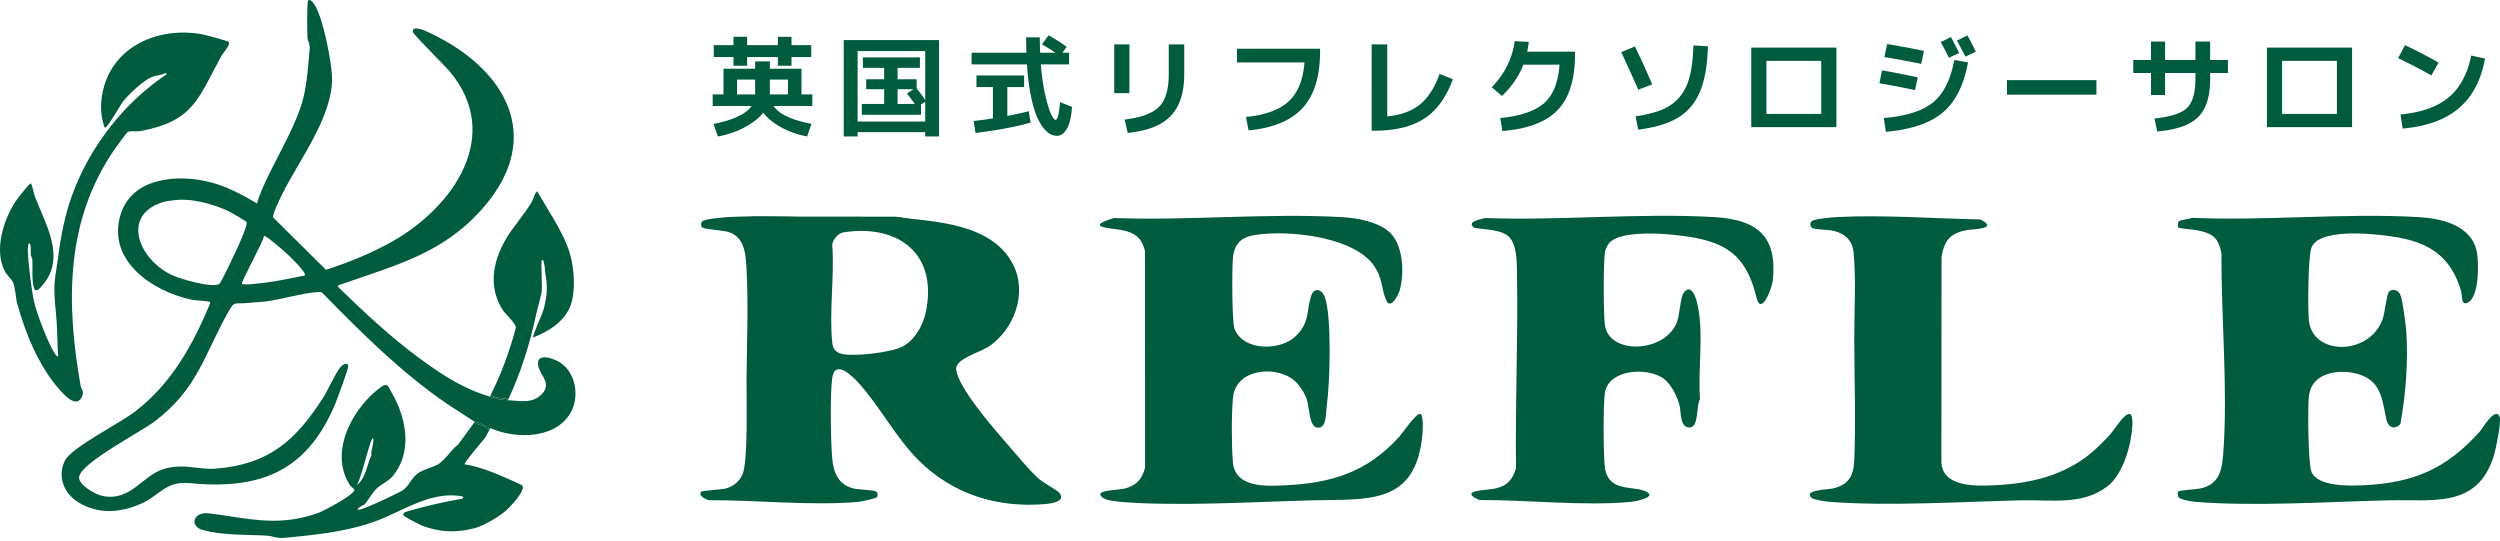
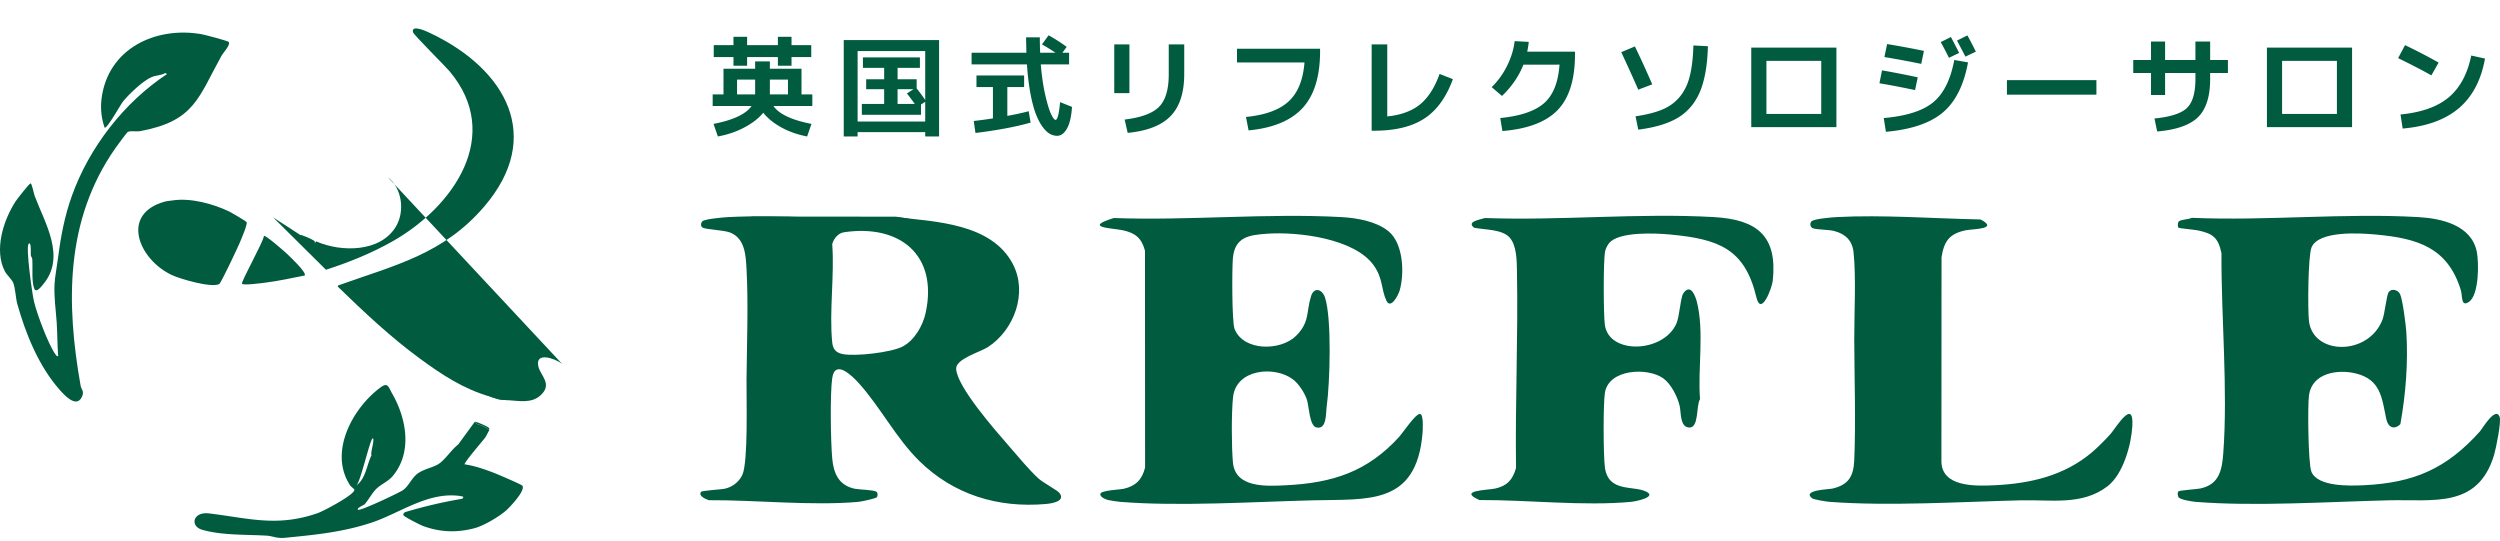
<svg xmlns="http://www.w3.org/2000/svg" width="846" height="183" fill="none">
  <path d="M845.87 141.04c-1.41-3.641-5.849 4.044-6.7 4.992-11.285 12.583-22.321 17.385-39.382 18.178-4.741.219-15.558.527-17.614-4.598-1.1-2.743-1.314-22.55-.792-26.004 1.134-7.502 9.872-8.682 15.755-7.25 8.578 2.087 8.883 8.348 10.388 15.465.597 2.827 2.646 3.758 4.76 1.714 1.815-10.058 2.671-20.933 2.017-31.174-.146-2.273-1.236-10.914-2.097-12.78-.737-1.595-2.924-2.041-3.878-.737-.702.961-1.312 7.281-2.11 9.354-4.702 12.231-23.406 12.106-24.855.519-.463-3.705-.339-22.126.861-25.001 2.393-5.732 16.397-4.847 21.673-4.361 14.15 1.3 24.401 4.341 28.847 18.826.605 1.971-.031 5.892 2.773 3.951 3.42-2.363 3.381-13.346 2.617-17.016-1.868-8.978-11.992-11.212-19.804-11.659-25.033-1.431-51.422 1.34-76.602.25-.961.54-3.754.558-4.397 1.209-.476.48-.449 1.941-.071 2.175.28.174 5.483.644 6.558.88 5.102 1.12 6.776 2.403 7.927 7.683-.117 21.753 2.207 46.074.612 67.701-.432 5.858-1.437 10.609-7.802 11.953-1.064.224-6.898.619-7.346.946-.456.332-.261 1.507 0 1.985.461.844 4.653 1.495 5.734 1.583 19.945 1.62 45.144-.031 65.358-.519 15.192-.369 30.187 2.834 35.679-15.295.647-2.136 2.53-11.324 1.891-12.97zm-365.341-.974c-1.537-.073-5.807 6.395-6.963 7.668-10.78 11.89-22.538 15.69-38.399 16.478-6.663.332-17.121.953-17.941-7.683-.492-5.192-.526-17.028.039-22.17 1.047-9.519 14.063-10.677 20.292-5.965 1.92 1.451 3.91 4.536 4.673 6.79.759 2.234.839 8.887 3.225 9.455 3.587.854 3.168-4.751 3.5-7.124 1.085-7.736 1.765-29.645-.561-36.789-.959-2.936-3.747-3.72-4.749-.47-1.641 5.324-.395 8.741-5.041 13.372-5.207 5.19-17.778 5.288-20.822-2.292-.931-2.325-.892-20.722-.561-24.09.698-7.068 5.456-7.731 11.598-8.158 10.419-.72 29.567 1.566 36.072 10.744 3.143 4.436 2.453 7.943 4.236 11.86 1.449 3.178 4.041-1.749 4.514-3.39 1.681-5.854 1.261-15.975-3.836-20.092-4.149-3.351-10.675-4.456-15.863-4.744-25.101-1.397-51.764 1.249-77.019.313-10.648 3.28-.605 3.36 3.049 4.148 4.243.915 6.348 2.654 7.485 6.905l.034 73.412c-1.049 4.085-3.137 6.209-7.229 7.16-1.254.293-7.532.503-7.875 1.657-.337 1.126 1.77 1.936 2.634 2.156.665.168 3.253.546 4.024.609 19.853 1.605 44.988 0 65.119-.514 18.69-.478 35.08 1.817 37.202-22.553.102-1.171.436-6.632-.842-6.693h.005zm99.516-66.604c-25.246-1.462-52.111 1.26-77.512.314-1.476.502-6.507 1.168-3.663 3.302 3.514.686 9.358.488 11.907 3.215 2.524 2.702 2.495 8.063 2.563 11.58.419 22.148-.632 44.386-.317 66.532-1.178 3.966-2.934 5.965-6.995 6.907-2.546.59-12.99.546-5.395 3.902 16.148-.08 35.391 2.117 51.369.61 1.334-.127 8.848-1.576 5.122-3.441-4.371-2.191-12.834.382-14.022-8.173-.541-3.898-.61-21.578.003-25.329 1.309-8.019 14.328-8.646 19.714-4.875 2.648 1.856 4.819 6.214 5.568 9.309.541 2.247.022 7.105 3.146 7.361 3.495.288 2.38-7.448 3.753-9.617-.8-10.377 1.488-22.843-1.051-32.857-.527-2.076-2.107-6.407-4.565-3.002-1.02 1.412-1.254 7.736-2.383 10.299-4.373 9.915-22.78 10.622-24.207.447-.475-3.398-.539-21.714.076-24.82.178-.9.719-1.997 1.283-2.743 3.114-4.117 15.885-3.478 20.697-3.03 16.375 1.528 25.311 4.75 29.23 21.256 1.573 6.617 5.256-3.068 5.529-5.57 1.669-15.292-5.395-20.739-19.843-21.575l-.007-.002zm134.132 73.426c-1.722 1.92-4.378 4.59-6.329 6.234-9.302 7.832-20.712 10.502-32.699 11.076-6.527.312-18.363.787-18.175-8.403l.041-68.753c.856-5.527 2.761-7.993 8.202-9.115 2.41-.497 11.398-.317 4.995-3.663-15.604-.302-33.162-1.639-48.727-.8-1.42.076-7.741.568-8.517 1.483-.614.724-.388 1.995.583 2.322 1.444.485 5.266.414 7.144.905 3.717.97 6.102 3.168 6.536 7.121.912 8.312.22 20.951.249 29.751.044 13.07.558 27.884-.005 40.752-.242 5.544-2.095 8.363-7.507 9.563-1.164.258-10.268.454-6.78 3.241.578.461 4.853 1.142 5.856 1.217 19.987 1.529 44.654-.014 64.87-.512 10.124-.249 20.79 1.829 29.338-4.807 5.239-4.066 8-14.029 8.342-20.438.509-9.581-5.669.87-7.42 2.822l.003.004zM351.38 161.887c-3.268-3.004-7.158-7.755-10.151-11.189-4.317-4.951-17.414-19.831-17.668-25.89-.141-3.38 8.11-5.656 10.722-7.341 8.934-5.77 13.582-18.387 8.451-28.148-7.2-13.7-26.094-14.316-39.523-15.84-18.641 1.195-38.326-.99-56.832-.015-1.442.075-7.817.612-8.668 1.395-.547.502-.732 1.66.029 2.141 1.112.703 7.251.81 9.478 1.742 4.868 2.036 5.146 7.602 5.4 12.16.658 11.944.119 25.494.002 37.582-.061 6.326.615 27.889-1.427 32.23-1.146 2.437-3.436 4.151-6.041 4.69-.998.208-7.58.617-7.892 1.008-1.13 1.419 1.653 2.517 2.599 2.853 16.054-.088 34.792 1.966 50.686.559.837-.073 5.749-1.117 6.144-1.537.398-.422.417-1.558-.124-1.892-1.069-.661-5.832-.703-7.239-.991-5.444-1.112-7.246-5.136-7.71-10.338-.509-5.715-.758-21.68.005-27.087.934-6.619 6.851-.676 8.91 1.588 7.236 7.958 12.692 18.675 20.48 26.348 11.641 11.472 26.669 16.067 42.94 14.633 1.868-.163 6.882-.895 4.509-3.795-.722-.88-5.566-3.475-7.08-4.87v.004zm-38.13-56.051c-.947 4.37-3.781 9.382-7.903 11.477-3.902 1.986-15.936 3.354-20.189 2.505-2.346-.468-3.312-1.722-3.542-4.019-1.038-10.429.805-22.573.008-33.184.519-1.895 1.961-3.72 4.024-4.025 18.804-2.782 31.84 7.68 27.602 27.246zM27.628 134.462c1.075-2.049-.107-2.583-.332-3.846-4.941-27.87-5.329-56.123 11.797-80.539.469-.668 3.815-5.234 4.11-5.402.944-.537 2.917-.063 4.11-.28 18.614-3.405 19.762-11.388 27.735-25.678.53-.946 3.076-3.568 2.34-4.526-.289-.376-8.127-2.432-9.103-2.605-15.526-2.756-31.913 4.787-33.95 22.026-.38 3.214 0 6.61 1.09 9.619.907.254 5.307-7.77 6.215-8.9 1.997-2.48 6.865-7.138 9.765-8.282 1.551-.613 3.063-.49 4.517-1.34l.595.352c-14.524 9.6-26.316 24.777-32.196 41.218-2.44 6.82-3.751 13.685-4.642 20.724-.304 2.41-1.092 6.68-1.217 9.026-.246 4.622.45 8.861.73 13.195.241 3.751.185 7.573.5 11.326-.495.086-.698-.312-.937-.646-2.434-3.405-6.248-13.665-7.253-17.868-.6-2.512-2.85-18.445-1.808-19.528.973-1.012.688 3.502.72 3.79.063.563.47.9.51 1.441.205 2.746-.29 7.273.636 9.851.644 1.793 2.395-.588 3.11-1.446 7.702-9.263.52-20.653-2.898-29.74-.348-.927-.985-4.364-1.429-4.352-.393.01-4.495 5.212-5 5.985-4.202 6.41-7.458 16.644-3.668 23.831.595 1.13 2.346 2.717 2.788 3.798.732 1.792.836 5.192 1.383 7.153 2.81 10.1 7.304 21.165 14.336 29.077 1.485 1.671 5.514 6.268 7.453 2.578l-.007-.012z" fill="#015C3F" />
-   <path d="M190.176 123.099c-2.327-1.778-9.175-4.254-7.993.919.722 3.154 5.064 6.051.544 9.927-3.058 2.622-7.158 1.68-10.851 1.478-3.777-.21-2.865-.273-6.097-1.22-8.965-2.622-16.009-7.238-23.641-12.821-9.97-7.293-18.97-15.797-27.82-24.377-.064-.471.317-.483.621-.59 18.792-6.703 35.102-10.422 48.887-26.478 20.404-23.767 7.209-46.44-17.641-58.451-1.181-.571-7.017-3.503-6.449-.634.178.892 10.851 11.428 12.375 13.24 18.258 21.693 1.312 45.85-19.099 57.472-7.163 4.078-14.875 7.197-22.711 9.721L92.406 73.537c-.256-.966 2.495-6.66 3.149-7.965 5.802-11.58 16.877-25.931 16.821-39.05-.022-4.983-3.246-22.17-6.497-25.707-.376-.41-.947-1.146-1.583-.648-.502.392-.324 11.226-.237 12.711.064 1.061.903 2.02.744 3.644-.522 5.383-.824 11.27-2.158 16.631-2.122 8.524-8.183 18.65-12.039 26.74-1.307 2.745-2.914 6.127-3.612 8.95-5.034-2.94-9.953-5.652-15.66-7.142-11.063-2.888-26.865-1.805-30.621 11.224-4.417 15.324 10.838 25.633 24.077 28.489 1.239.266 5.551.481 5.944.639.266.108.431.242.407.556-5.953 14.263-13.058 27.143-25.497 36.711-5.124 3.942-21.448 12.08-23.684 16.558-2.654 5.31-.334 11.117 4.52 14.09 6.79 4.161 14.21 3.59 21.267.478 6.258-2.761 8.307-7.734 16.419-6.949 24.089 2.33 39.754-4.058 49.286-26.855.644-1.539 4.636-12.248 4.397-12.909-.466-1.29-1.953-.268-2.529.388-1.856 2.124-4.185 7.675-5.932 10.409-9.246 14.465-18.409 22.663-36.432 24.053-5.92.456-10.71-1.893-17.466.095-7.407 2.18-11.231 11.231-20.98 9.112-2.24-.488-8.33-3.854-7.714-6.571 1.11-4.88 20.697-14.953 25.543-18.618 14.292-10.815 16.526-21.866 24.565-36.409 2.622-4.746 2.022-3.122 7.268-3.707 1.89-.21 3.968-.246 5.854-.488 5.246-.673 12.243-2.807 17.116-3.127.603-.039 1.217-.148 1.798.1 13.287 13.551 26.73 27.017 42.466 37.772l9.244 6c.346-.2 4.073 1.48 4.573 1.88.485.391.327.476.305 1.047.207-.322.161-.825.593-.732 8.333 3.639 21.652 3.702 26.874-5.092 3.098-5.217 2.046-13.017-2.827-16.744l.008-.002zM74.17 96.129c-2.607 1.368-13.27-1.734-16.116-3.097-11.26-5.393-17.322-20.62-2.366-24.78 1.114-.31 1.463-.23 2.624-.417 6.024-.97 13.714 1.066 19.417 3.812.67.324 5.592 3.232 5.736 3.536.351.752-1.973 6.127-2.478 7.28-.73 1.671-6.144 13.31-6.822 13.666h.005zm28.931-2.9c-4.402.876-8.856 1.859-13.314 2.42-1.027.129-7.656 1.029-7.895.358-.3-.839 7.16-13.997 7.439-16.192.65-.237 6.88 5.222 7.8 6.09.811.766 6.87 6.451 5.97 7.322v.002z" fill="#015C3F" />
-   <path d="M171.511 134.913l.365.51c4.395-9.326 7.412-19.007 9.571-29.087.463-2.165 1.688-6.019 1.905-8.095.153-1.463-.33-9.738-.013-10.133.874-1.086 1.178 4.248 1.222 4.507.783 4.434.598 7.292-.541 11.907-.29 1.173-3.973 9.316-3.607 9.682 4.973-1.941 9.824-4.873 12.246-9.824 2.392-4.89 1.702-13.85.075-18.96-2.285-7.178-7.258-14.226-10.982-20.719-1.025.956-1.091 2.415-1.871 3.734-2.632 4.454-6.561 8.614-9.07 13.124-4.154 7.47-5.534 15.922-.605 23.458.888 1.356 4.341 4.38 4.375 5.89-2.166 8.056-5.022 15.875-8.807 23.297l.476-.369c1.709.615 3.424 1.091 5.256 1.078h.005z" fill="#015C3F" />
+   <path d="M190.176 123.099c-2.327-1.778-9.175-4.254-7.993.919.722 3.154 5.064 6.051.544 9.927-3.058 2.622-7.158 1.68-10.851 1.478-3.777-.21-2.865-.273-6.097-1.22-8.965-2.622-16.009-7.238-23.641-12.821-9.97-7.293-18.97-15.797-27.82-24.377-.064-.471.317-.483.621-.59 18.792-6.703 35.102-10.422 48.887-26.478 20.404-23.767 7.209-46.44-17.641-58.451-1.181-.571-7.017-3.503-6.449-.634.178.892 10.851 11.428 12.375 13.24 18.258 21.693 1.312 45.85-19.099 57.472-7.163 4.078-14.875 7.197-22.711 9.721L92.406 73.537l9.244 6c.346-.2 4.073 1.48 4.573 1.88.485.391.327.476.305 1.047.207-.322.161-.825.593-.732 8.333 3.639 21.652 3.702 26.874-5.092 3.098-5.217 2.046-13.017-2.827-16.744l.008-.002zM74.17 96.129c-2.607 1.368-13.27-1.734-16.116-3.097-11.26-5.393-17.322-20.62-2.366-24.78 1.114-.31 1.463-.23 2.624-.417 6.024-.97 13.714 1.066 19.417 3.812.67.324 5.592 3.232 5.736 3.536.351.752-1.973 6.127-2.478 7.28-.73 1.671-6.144 13.31-6.822 13.666h.005zm28.931-2.9c-4.402.876-8.856 1.859-13.314 2.42-1.027.129-7.656 1.029-7.895.358-.3-.839 7.16-13.997 7.439-16.192.65-.237 6.88 5.222 7.8 6.09.811.766 6.87 6.451 5.97 7.322v.002z" fill="#015C3F" />
  <path d="M171.511 134.913c-1.832.012-3.547-.463-5.256-1.078l-.476.368c3.232.947 2.32 1.01 6.098 1.22l-.366-.51zm-9.003 8.91c-.897-.198-1.514-.559-1.851-1.083l-5.607 7.685c-2.136 1.588-4.5 5.229-6.6 6.57-1.9 1.215-4.985 1.72-7.043 3.2-2.134 1.534-2.973 4.195-5.054 5.678-1.163.827-14.607 7.2-15.204 6.622-.573-.556 1.97-1.573 2.205-1.817 1.212-1.266 2.6-3.954 4.129-5.383 1.551-1.446 3.975-2.488 5.37-4.141 6.754-8.012 4.756-19.405-.114-27.929-1.347-2.356-1.449-4.002-4.037-2.075-9.499 7.078-17.56 22.004-10.195 33.133.269.405 1.471 1.229 1.435 1.507-.242 1.778-10.427 7.146-12.415 7.844-13.697 4.797-23.416 1.729-36.767.105-5.536-.674-6.536 4.319-2.36 5.531 6.73 1.954 14.857 1.576 21.899 2.002 1.944.118 3.314.991 6.08.722 10.034-.973 19.872-1.926 29.64-5.236 9.402-3.188 18.941-10.439 29.653-8.907.734.105 1.649.215.678.949a155.28 155.28 0 00-19.175 4.483c-.405.163-.768.568-.68 1.021.095.491 5.76 3.359 6.612 3.673 5.941 2.188 11.585 2.33 17.548.739 3.083-.824 8.212-3.855 10.612-5.972 1.29-1.139 6.736-6.859 5.48-8.41-.332-.407-8.439-3.878-9.583-4.317-3.092-1.188-6.651-2.417-9.921-2.885-.42-.378 6.182-8.032 6.829-8.902.58-.786.99-1.822 1.463-2.561-.722-.798-1.732-1.412-3.027-1.844v-.002zm-36.367 4.529c.791.1-.897 5.09-.412 5.678-1.644 3.341-1.929 7.897-5.068 10.17 1.402-1.337 4.651-15.956 5.483-15.851l-.003.003z" fill="#015C3F" />
  <path d="M165.23 144.62c-.5-.4-4.224-2.08-4.573-1.88.337.524.954.885 1.852 1.082 1.297.432 2.307 1.047 3.026 1.844.022-.57.181-.658-.305-1.046zM811.523 19.674l2.346-4.4a195.997 195.997 0 0111.365 5.903l-2.456 4.326c-3.275-1.833-7.027-3.776-11.255-5.829zm24.745-.88l4.656 1.027c-1.295 7.258-4.228 12.843-8.798 16.753s-10.925 6.22-19.063 6.93l-.734-4.767c7.088-.684 12.526-2.615 16.314-5.792 3.813-3.202 6.355-7.919 7.625-14.15zM772.26 43.027h-5.133V16.118h28.815v26.909H772.26zm0-4.473h18.55V20.591h-18.55v17.963zm-50.371-18.257h6.012v-6.232h4.766v6.232h10.265v-6.232h4.985v6.232h6.013v4.4h-6.013v2.052c0 5.866-1.356 10.155-4.069 12.868-2.713 2.688-7.332 4.314-13.857 4.876l-.917-4.4c5.426-.537 9.092-1.723 10.998-3.556 1.907-1.857 2.86-5.12 2.86-9.788v-2.053h-10.265v7.442h-4.766v-7.442h-6.012v-4.399zm-42.745 11.732v-4.913h30.281v4.913h-30.281zm-17.817-11.732l4.655.807c-1.417 7.723-4.264 13.38-8.541 16.974-4.277 3.592-10.693 5.767-19.247 6.525l-.733-4.656c7.625-.66 13.197-2.432 16.717-5.316 3.519-2.884 5.902-7.662 7.149-14.334zm1.649-2.383l-3.446 1.65a106.937 106.937 0 00-2.786-5.316l3.446-1.723a235.725 235.725 0 012.786 5.39zm5.646-.44l-3.52 1.687a334.095 334.095 0 00-2.859-5.426l3.519-1.76a125.792 125.792 0 012.86 5.5zm-31.748 6.343c3.202.537 7.235 1.32 12.098 2.346l-.916 4.326a280.78 280.78 0 00-12.062-2.31l.88-4.362zm1.723-8.909a323.38 323.38 0 0112.465 2.31l-.917 4.4a321.238 321.238 0 00-12.464-2.31l.916-4.4zm-40.839 28.119h-5.132V16.118h28.815v26.909h-23.683zm0-4.473h18.55V20.591h-18.55v17.963zm-19.796-22.912c-.171 6.379-1.063 11.499-2.676 15.36-1.614 3.838-4.082 6.77-7.406 8.799-3.324 2.004-7.821 3.36-13.491 4.07l-.916-4.51c3.666-.538 6.672-1.295 9.018-2.273 2.371-.978 4.338-2.407 5.902-4.29 1.589-1.881 2.725-4.203 3.41-6.965.709-2.761 1.124-6.244 1.246-10.448l4.913.257zm-29.328 2.016l4.619-1.943a329.06 329.06 0 015.865 12.831l-4.729 1.797c-1.588-3.642-3.507-7.87-5.755-12.685zm-20.897 4.216H515.53c-1.54 3.91-3.96 7.442-7.259 10.594l-3.483-2.969a26.807 26.807 0 005.206-7.222c1.369-2.737 2.224-5.524 2.566-8.359l4.766.257a30.506 30.506 0 01-.513 3.3h16.167v.843c0 8.53-1.943 14.823-5.829 18.88-3.886 4.057-10.13 6.44-18.733 7.148l-.734-4.399c6.868-.684 11.817-2.37 14.848-5.059 3.055-2.688 4.79-7.026 5.205-13.014zm-58.289 17.524c4.644-.465 8.346-1.821 11.108-4.07 2.762-2.273 4.961-5.707 6.599-10.301l4.509 1.76c-2.248 6.158-5.474 10.606-9.678 13.344-4.204 2.737-9.849 4.106-16.937 4.106h-.88V15.019h5.279v24.379zm-50.847-22.913h28.118v.88c0 8.48-1.968 14.871-5.902 19.173-3.935 4.277-10.033 6.806-18.294 7.589l-.88-4.546c6.501-.636 11.304-2.383 14.408-5.243 3.128-2.86 4.924-7.258 5.389-13.197h-22.839v-4.656zm-23.096-1.466h5.242v10.044c0 6.306-1.54 11.047-4.619 14.225-3.055 3.152-7.894 5.046-14.517 5.682l-1.027-4.51c5.646-.684 9.544-2.138 11.695-4.362 2.15-2.224 3.226-5.865 3.226-10.925V15.02zm-18.44 16.497V15.019h5.132v16.497h-5.132zm-28.301 9.971c-4.84 1.393-11.06 2.566-18.66 3.52l-.587-4.07a136.56 136.56 0 006.489-.88V29.462h-5.572V25.54h16.13v3.922h-5.682v9.752c2.737-.489 5.144-1.014 7.222-1.576l.66 3.849zm3.849-26.469l2.236-3.079a60.244 60.244 0 016.122 3.923l-1.466 1.98h2.273V21.8h-9.568c.317 3.934.831 7.43 1.539 10.484.709 3.03 1.369 5.17 1.98 6.416.611 1.246 1.1 1.87 1.466 1.87.66 0 1.173-2.005 1.54-6.013l4.033 1.613c-.22 3.3-.795 5.756-1.723 7.369-.929 1.613-2.029 2.42-3.3 2.42-.855 0-1.698-.233-2.529-.697-.807-.465-1.638-1.283-2.493-2.456-.831-1.173-1.589-2.652-2.273-4.436-.66-1.784-1.259-4.094-1.796-6.929-.514-2.835-.893-6.049-1.137-9.642h-18.733V17.84h18.55c-.074-3.3-.11-5.034-.11-5.206h4.656c0 1.81.036 3.544.11 5.206h5.169a74.449 74.449 0 00-4.546-2.823zm-43.516 15.177h-5.352v4.986h5.829a91.005 91.005 0 00-2.676-3.556l2.199-1.43zM290.218 41.12h22.875v-6.672l-1.429.916v3.483h-20.017v-3.666h7.552v-4.986h-6.085v-3.372h6.085v-3.85h-7.185v-3.556h19.283v3.556h-7.552v3.85h6.452v3.08a75.287 75.287 0 012.896 3.922V17.29h-22.875v23.83zm0 3.593v1.466h-4.693V13.552h32.261v32.627h-4.693v-1.466h-22.875zm-34.681-17.78h-6.122v5.022h6.122v-5.022zm4.986 0v5.022h6.122v-5.022h-6.122zm-18.99-11.658h6.672v-2.823h4.619v2.823h10.412v-2.823h4.619v2.823h6.672v4.033h-6.672v2.932h-4.619v-2.932h-10.412v2.932h-4.619v-2.932h-6.672v-4.033zm14.004 5.499h4.986v2.493h10.705v8.688h3.666v3.923h-13.161c1.906 2.737 6.195 4.754 12.867 6.049l-1.466 4.252c-3.226-.61-6.147-1.637-8.762-3.08-2.59-1.441-4.619-3.09-6.085-4.948-1.516 1.857-3.63 3.507-6.342 4.949-2.689 1.442-5.695 2.468-9.019 3.08l-1.466-4.253c6.672-1.295 10.961-3.312 12.867-6.05h-13.16v-3.922h3.666v-8.688h10.704v-2.493zM303.15 73.32l-49.35-.047 19.975 3.76 34.075-3.008-4.7-.705z" fill="#015C3F" />
</svg>